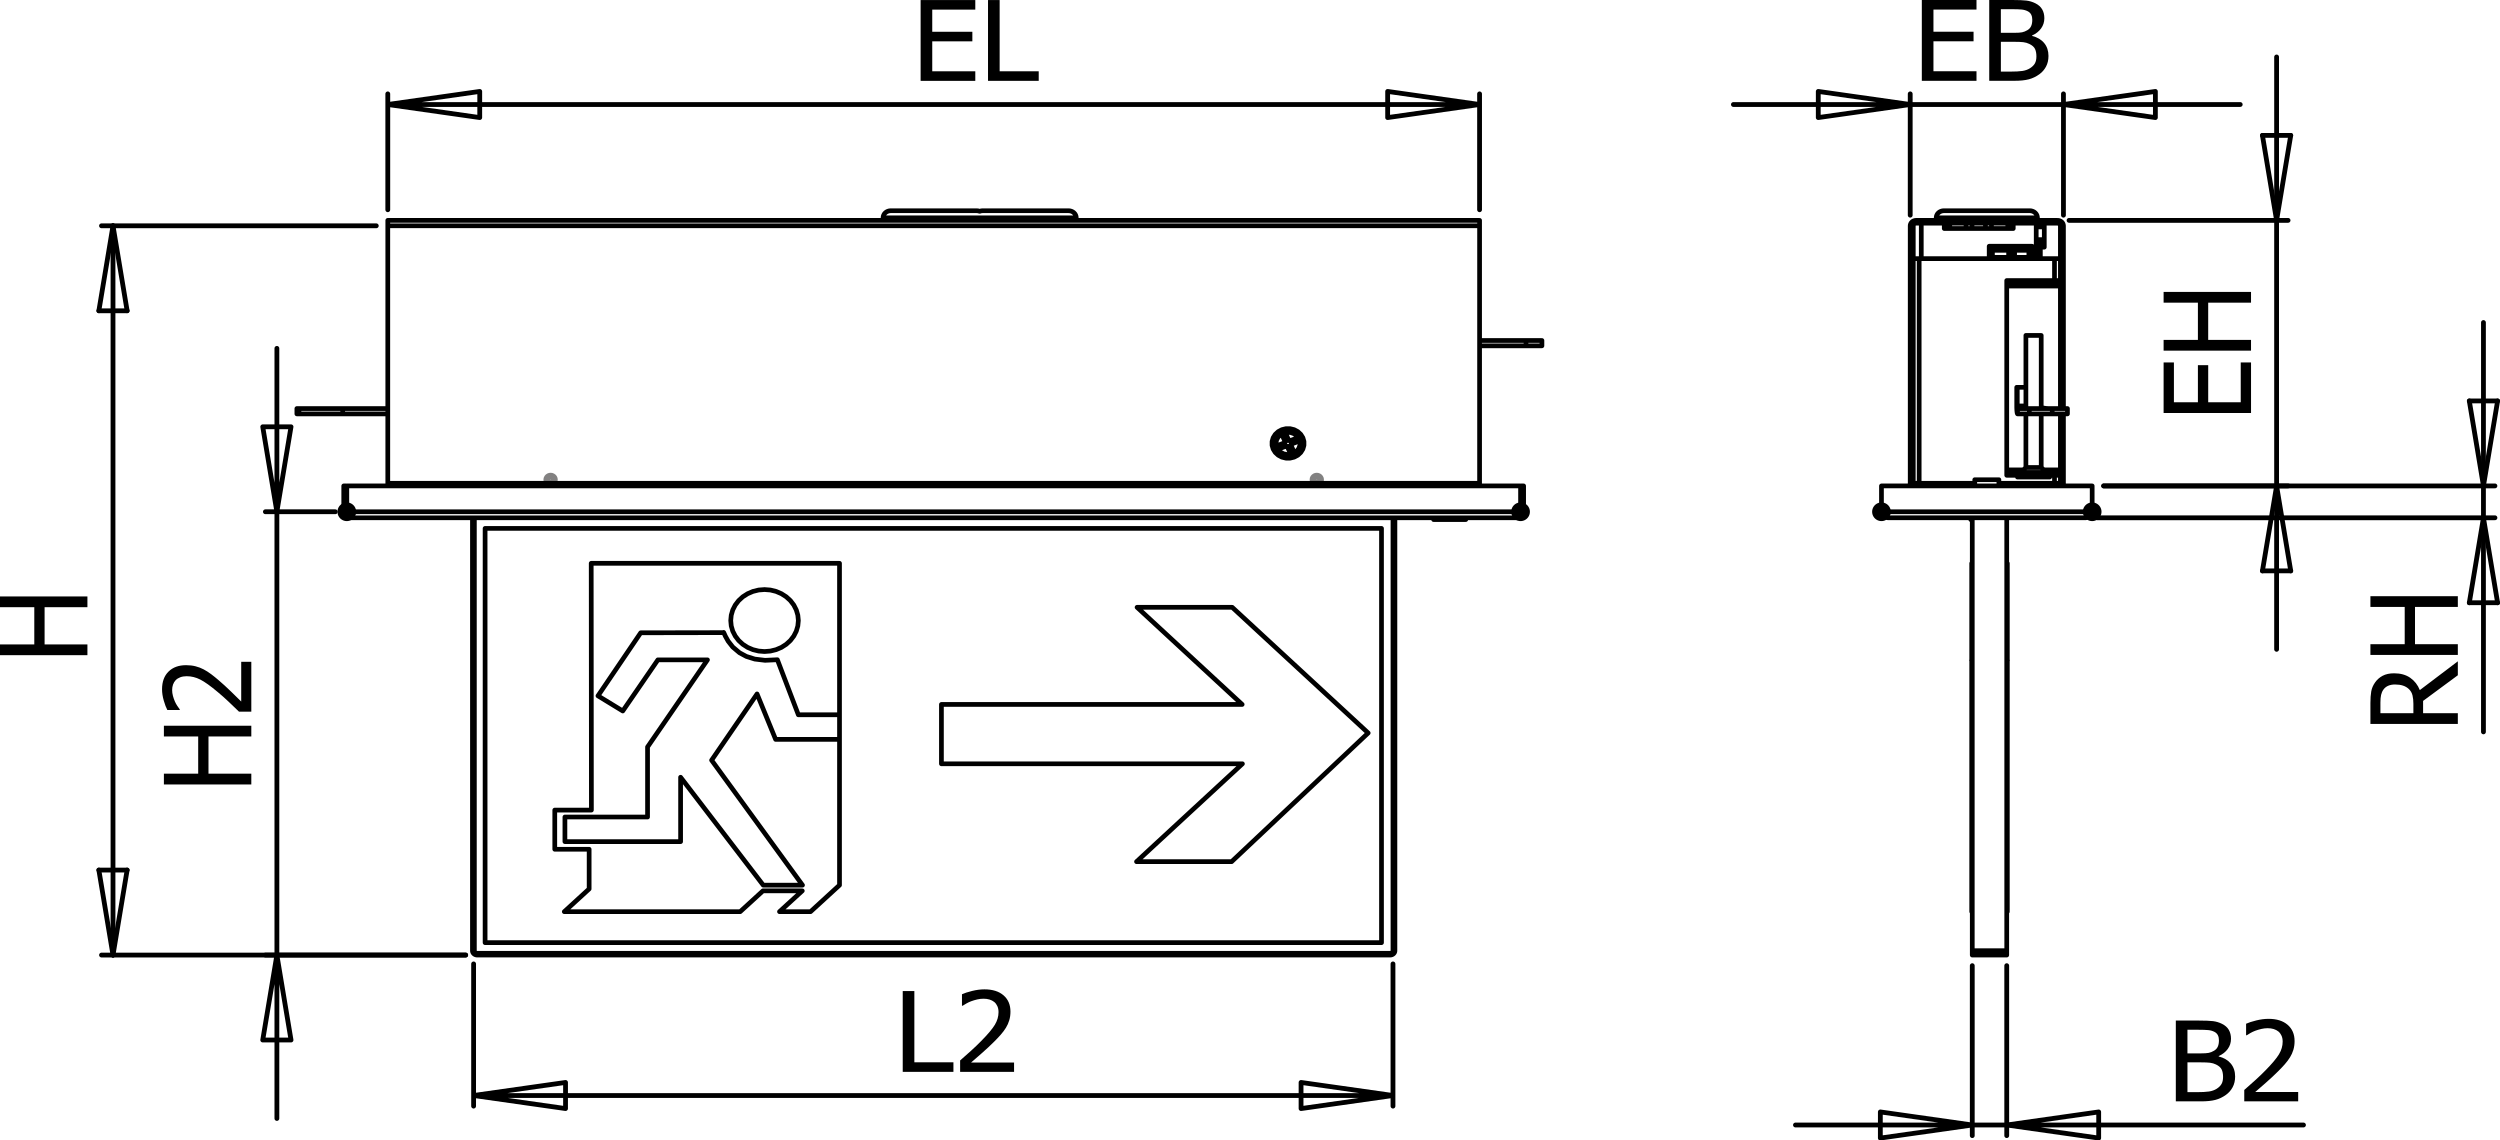
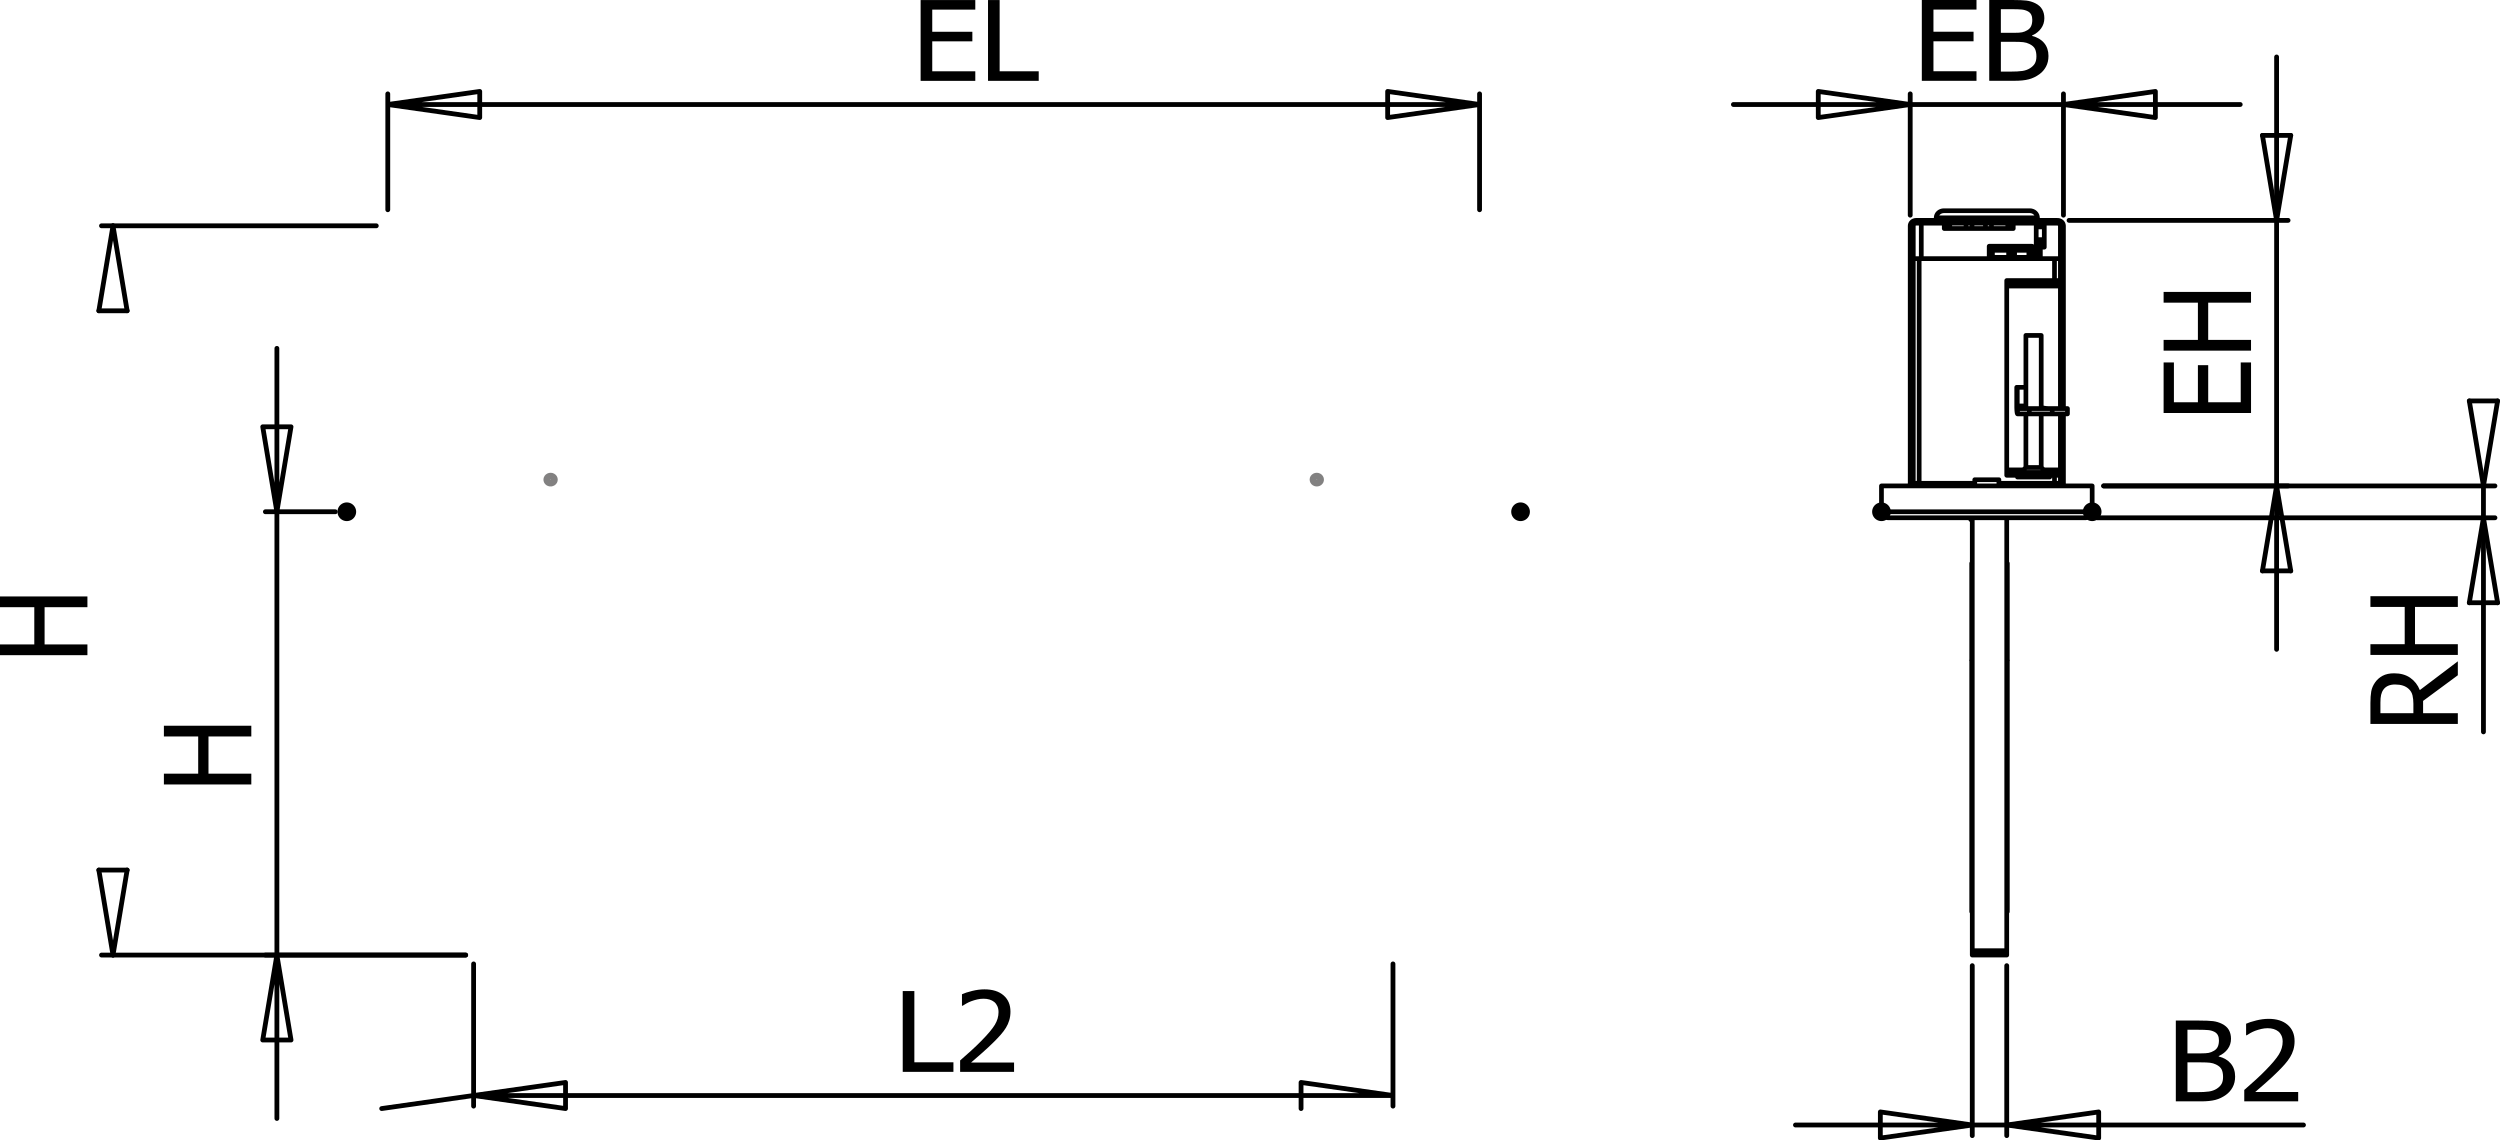
<svg xmlns="http://www.w3.org/2000/svg" version="1.1" id="Ebene_1" width="265.417" height="121.079" viewBox="0 0 265.417 121.079" style="overflow:visible;enable-background:new 0 0 265.417 121.079;" xml:space="preserve">
  <g style="enable-background:new    ;">
    <path d="M97.739,8.583V0.005h5.805v1.016h-4.57v2.352h4.258v1.016h-4.258v3.18h4.57v1.016H97.739z" />
    <path d="M110.278,8.583h-5.383V0.005h1.234v7.563h4.148V8.583z" />
  </g>
  <g style="enable-background:new    ;">
    <path d="M9.281,63.323v1.141H4.734v3.953h4.547v1.141H0v-1.141h3.641v-3.953H0v-1.141H9.281z" />
  </g>
  <g style="enable-background:new    ;">
    <path d="M26.681,77.047v1.141h-4.547v3.953h4.547v1.141H17.4v-1.141h3.641v-3.953H17.4v-1.141H26.681z" />
-     <path d="M26.681,70.259v5.297h-1.307c-0.391-0.381-0.765-0.74-1.123-1.078c-0.357-0.339-0.73-0.669-1.117-0.992   c-0.777-0.654-1.4-1.1-1.868-1.338s-0.951-0.357-1.45-0.357c-0.258,0-0.484,0.038-0.68,0.112c-0.195,0.075-0.358,0.178-0.487,0.309   c-0.125,0.135-0.218,0.29-0.28,0.467s-0.094,0.371-0.094,0.583c0,0.204,0.028,0.41,0.085,0.62s0.127,0.41,0.211,0.603   c0.071,0.161,0.158,0.317,0.258,0.467c0.101,0.15,0.187,0.271,0.258,0.363v0.063h-1.322c-0.129-0.238-0.254-0.569-0.377-0.993   c-0.123-0.425-0.184-0.827-0.184-1.208c0-0.799,0.229-1.425,0.688-1.878s1.081-0.68,1.866-0.68c0.362,0,0.696,0.04,1.003,0.118   c0.308,0.079,0.592,0.188,0.854,0.325c0.27,0.143,0.538,0.313,0.804,0.513c0.266,0.2,0.527,0.411,0.785,0.634   c0.424,0.361,0.864,0.763,1.321,1.207c0.457,0.444,0.818,0.798,1.084,1.063v-4.22H26.681z" />
  </g>
  <g style="enable-background:new    ;">
    <path d="M101.223,113.796H95.84v-8.578h1.234v7.563h4.148V113.796z" />
    <path d="M107.66,113.796h-5.727v-1.211c0.412-0.361,0.801-0.707,1.168-1.037c0.366-0.33,0.724-0.674,1.074-1.031   c0.708-0.718,1.19-1.293,1.449-1.725c0.258-0.432,0.387-0.878,0.387-1.339c0-0.238-0.041-0.447-0.122-0.628   s-0.192-0.33-0.334-0.449c-0.146-0.115-0.314-0.201-0.506-0.26c-0.191-0.057-0.401-0.086-0.63-0.086   c-0.221,0-0.444,0.026-0.671,0.078c-0.227,0.053-0.444,0.117-0.652,0.195c-0.175,0.065-0.343,0.146-0.505,0.238   s-0.293,0.172-0.393,0.238h-0.069v-1.223c0.257-0.119,0.616-0.236,1.075-0.35c0.459-0.113,0.895-0.17,1.306-0.17   c0.864,0,1.542,0.212,2.032,0.636c0.49,0.425,0.735,0.999,0.735,1.725c0,0.334-0.042,0.643-0.128,0.927   c-0.085,0.284-0.203,0.547-0.352,0.789c-0.154,0.249-0.339,0.496-0.555,0.742c-0.216,0.245-0.445,0.487-0.686,0.726   c-0.391,0.392-0.826,0.798-1.307,1.22c-0.48,0.423-0.863,0.756-1.15,1.002h4.561V113.796z" />
  </g>
  <g style="enable-background:new    ;">
    <path d="M204.033,8.578V0h5.805v1.016h-4.57v2.352h4.258v1.016h-4.258v3.18h4.57v1.016H204.033z" />
    <path d="M217.48,5.945c0,0.426-0.087,0.803-0.262,1.129c-0.174,0.327-0.409,0.596-0.703,0.807   c-0.349,0.254-0.723,0.433-1.121,0.539c-0.398,0.105-0.913,0.158-1.544,0.158h-2.659V0h2.459c0.66,0,1.154,0.021,1.484,0.061   s0.646,0.135,0.949,0.285c0.332,0.165,0.575,0.381,0.729,0.648c0.153,0.267,0.23,0.581,0.23,0.941c0,0.403-0.115,0.764-0.346,1.083   c-0.229,0.319-0.548,0.568-0.955,0.75v0.046c0.553,0.139,0.98,0.391,1.283,0.758C217.329,4.938,217.48,5.396,217.48,5.945z    M215.761,2.098c0-0.207-0.037-0.386-0.112-0.538c-0.074-0.151-0.194-0.271-0.36-0.359c-0.199-0.104-0.422-0.167-0.666-0.19   c-0.245-0.023-0.583-0.035-1.015-0.035h-1.183v2.508h1.4c0.386,0,0.67-0.018,0.853-0.055c0.183-0.036,0.371-0.112,0.566-0.227   c0.187-0.111,0.319-0.257,0.398-0.437C215.722,2.585,215.761,2.363,215.761,2.098z M216.199,5.991c0-0.322-0.05-0.587-0.149-0.796   s-0.301-0.387-0.604-0.532c-0.195-0.096-0.408-0.157-0.639-0.185c-0.23-0.026-0.558-0.04-0.98-0.04h-1.401v3.164h1.003   c0.539,0,0.965-0.023,1.276-0.069c0.311-0.046,0.585-0.144,0.821-0.293c0.232-0.149,0.403-0.319,0.511-0.509   C216.145,6.54,216.199,6.294,216.199,5.991z" />
  </g>
  <g style="enable-background:new    ;">
    <path d="M238.984,43.847h-9.281v-5.367h1.094v4.227h2.547v-3.938h1.094v3.938h3.453v-4.227h1.094V43.847z" />
    <path d="M238.984,30.992v1.141h-4.547v3.953h4.547v1.141h-9.281v-1.141h3.641v-3.953h-3.641v-1.141H238.984z" />
  </g>
  <g style="enable-background:new    ;">
    <path d="M260.94,70.209v1.481l-3.688,2.722v1.305h3.688v1.141h-9.281v-2.215c0-0.492,0.029-0.904,0.087-1.236   c0.059-0.333,0.193-0.65,0.405-0.95c0.208-0.3,0.477-0.537,0.805-0.712c0.329-0.175,0.736-0.263,1.223-0.263   c0.682,0,1.251,0.16,1.709,0.479c0.457,0.319,0.796,0.753,1.016,1.304L260.94,70.209z M254.272,72.67   c-0.27,0-0.51,0.044-0.72,0.133c-0.209,0.089-0.381,0.226-0.514,0.411c-0.116,0.162-0.198,0.352-0.246,0.567   s-0.071,0.483-0.071,0.804v1.133h3.5v-1.006c0-0.328-0.031-0.623-0.094-0.885c-0.062-0.262-0.19-0.485-0.386-0.671   c-0.175-0.166-0.382-0.288-0.623-0.367C254.878,72.71,254.596,72.67,254.272,72.67z" />
    <path d="M260.94,63.296v1.141h-4.547v3.953h4.547v1.141h-9.281V68.39h3.641v-3.953h-3.641v-1.141H260.94z" />
  </g>
  <g style="enable-background:new    ;">
    <path d="M237.296,114.295c0,0.427-0.087,0.803-0.262,1.129c-0.175,0.327-0.409,0.596-0.704,0.807   c-0.35,0.254-0.724,0.434-1.123,0.539c-0.398,0.105-0.914,0.158-1.546,0.158H231v-8.578h2.462c0.661,0,1.156,0.021,1.487,0.061   c0.33,0.04,0.646,0.136,0.95,0.285c0.332,0.165,0.575,0.381,0.729,0.647c0.153,0.268,0.23,0.581,0.23,0.942   c0,0.403-0.115,0.764-0.346,1.082c-0.231,0.319-0.55,0.569-0.957,0.75v0.046c0.553,0.139,0.981,0.391,1.285,0.758   S237.296,113.745,237.296,114.295z M235.578,110.448c0-0.207-0.037-0.387-0.112-0.538s-0.195-0.271-0.361-0.359   c-0.2-0.104-0.423-0.167-0.668-0.19c-0.245-0.022-0.584-0.034-1.017-0.034h-1.186v2.508h1.403c0.387,0,0.672-0.019,0.854-0.055   c0.184-0.036,0.372-0.112,0.568-0.228c0.187-0.11,0.32-0.257,0.399-0.437C235.538,110.935,235.578,110.712,235.578,110.448z    M236.015,114.341c0-0.322-0.05-0.588-0.149-0.797c-0.101-0.209-0.302-0.387-0.605-0.532c-0.195-0.096-0.409-0.157-0.64-0.185   c-0.231-0.026-0.559-0.04-0.982-0.04h-1.404v3.164h1.005c0.541,0,0.967-0.022,1.279-0.069c0.312-0.046,0.586-0.144,0.823-0.293   c0.233-0.149,0.403-0.319,0.512-0.51C235.961,114.89,236.015,114.644,236.015,114.341z" />
    <path d="M243.993,116.928h-5.727v-1.211c0.412-0.361,0.802-0.706,1.168-1.037c0.366-0.33,0.725-0.674,1.074-1.03   c0.708-0.719,1.19-1.293,1.449-1.726c0.258-0.432,0.387-0.878,0.387-1.339c0-0.238-0.041-0.447-0.122-0.628   s-0.192-0.33-0.334-0.449c-0.146-0.115-0.313-0.202-0.505-0.259c-0.191-0.059-0.402-0.087-0.631-0.087   c-0.221,0-0.444,0.026-0.671,0.078c-0.228,0.053-0.444,0.118-0.652,0.195c-0.175,0.065-0.344,0.146-0.506,0.238   s-0.293,0.173-0.394,0.238h-0.068v-1.223c0.258-0.119,0.616-0.235,1.075-0.35c0.459-0.113,0.895-0.17,1.306-0.17   c0.864,0,1.542,0.212,2.032,0.636c0.49,0.425,0.735,0.999,0.735,1.725c0,0.334-0.043,0.643-0.128,0.927s-0.202,0.547-0.353,0.788   c-0.153,0.25-0.339,0.497-0.555,0.743c-0.217,0.245-0.445,0.487-0.686,0.726c-0.392,0.391-0.826,0.798-1.307,1.22   c-0.48,0.423-0.864,0.757-1.15,1.002h4.561V116.928z" />
  </g>
  <path style="fill:none;stroke:#828181;stroke-width:0.709;stroke-miterlimit:2.414;" d="M58.84,50.814L58.8,50.728l-0.063-0.073  l-0.082-0.057l-0.092-0.037l-0.1-0.012l-0.101,0.009l-0.094,0.033l-0.082,0.053l-0.066,0.072L58.074,50.8l-0.021,0.091l0.004,0.093  l0.029,0.089l0.052,0.08l0.072,0.064l0.088,0.046l0.098,0.025l0.101,0.001l0.099-0.023l0.09-0.044l0.075-0.063l0.055-0.078  l0.033-0.089l0.007-0.093L58.84,50.814L58.84,50.814z M139.412,50.814l0.04-0.086l0.064-0.073l0.08-0.057l0.094-0.037l0.099-0.012  l0.101,0.009l0.094,0.033l0.083,0.053l0.066,0.072l0.045,0.083l0.021,0.091l-0.003,0.093l-0.029,0.089l-0.054,0.08l-0.071,0.064  l-0.086,0.046l-0.099,0.025l-0.103,0.001l-0.098-0.023l-0.09-0.044l-0.073-0.063l-0.056-0.078l-0.031-0.089l-0.009-0.093  L139.412,50.814L139.412,50.814z" />
-   <path style="fill:none;stroke:#000000;stroke-width:0.51;stroke-linecap:round;stroke-linejoin:round;stroke-miterlimit:2.414;" d="  M50.281,102.335v15.099 M147.888,102.335v15.099 M50.281,116.306h97.607 M50.281,116.306l9.76-1.387 M60.041,114.919v2.774   M60.041,117.693l-9.76-1.388 M147.888,116.306l-9.759,1.388 M138.129,117.693v-2.774 M138.129,114.919l9.759,1.387" />
+   <path style="fill:none;stroke:#000000;stroke-width:0.51;stroke-linecap:round;stroke-linejoin:round;stroke-miterlimit:2.414;" d="  M50.281,102.335v15.099 M147.888,102.335v15.099 M50.281,116.306h97.607 M50.281,116.306l9.76-1.387 M60.041,114.919v2.774   M60.041,117.693l-9.76-1.388 l-9.759,1.388 M138.129,117.693v-2.774 M138.129,114.919l9.759,1.387" />
  <path style="fill:none;stroke:#000000;stroke-width:0.51;stroke-linecap:round;stroke-linejoin:round;stroke-miterlimit:2.414;" d="  M35.599,54.332h-7.424 M49.442,101.395H28.174 M29.396,54.332V36.984 M29.396,54.332v47.063 M29.396,101.395v17.349 M29.396,54.332  l-1.502-9.021 M27.894,45.311h3.004 M30.896,45.311l-1.502,9.021 M29.396,101.395l1.502,9.021 M30.896,110.415h-3.004   M27.894,110.415l1.502-9.021" />
  <line style="fill:none;stroke:#000000;stroke-width:0.51;stroke-linecap:round;stroke-linejoin:round;stroke-miterlimit:2.414;" x1="39.95" y1="23.973" x2="10.776" y2="23.973" />
  <line style="fill:none;stroke:#000000;stroke-width:0.51;stroke-linecap:round;stroke-linejoin:round;stroke-miterlimit:2.414;" x1="49.442" y1="101.395" x2="10.777" y2="101.395" />
-   <line style="fill:none;stroke:#000000;stroke-width:0.51;stroke-linecap:round;stroke-linejoin:round;stroke-miterlimit:2.414;" x1="11.997" y1="23.973" x2="11.997" y2="101.395" />
  <line style="fill:none;stroke:#000000;stroke-width:0.51;stroke-linecap:round;stroke-linejoin:round;stroke-miterlimit:2.414;" x1="11.997" y1="23.973" x2="13.498" y2="32.995" />
  <line style="fill:none;stroke:#000000;stroke-width:0.51;stroke-linecap:round;stroke-linejoin:round;stroke-miterlimit:2.414;" x1="13.498" y1="32.995" x2="10.495" y2="32.995" />
  <line style="fill:none;stroke:#000000;stroke-width:0.51;stroke-linecap:round;stroke-linejoin:round;stroke-miterlimit:2.414;" x1="10.495" y1="32.995" x2="11.997" y2="23.973" />
  <line style="fill:none;stroke:#000000;stroke-width:0.51;stroke-linecap:round;stroke-linejoin:round;stroke-miterlimit:2.414;" x1="11.997" y1="101.395" x2="10.495" y2="92.372" />
  <line style="fill:none;stroke:#000000;stroke-width:0.51;stroke-linecap:round;stroke-linejoin:round;stroke-miterlimit:2.414;" x1="10.495" y1="92.372" x2="13.498" y2="92.372" />
  <line style="fill:none;stroke:#000000;stroke-width:0.51;stroke-linecap:round;stroke-linejoin:round;stroke-miterlimit:2.414;" x1="13.498" y1="92.372" x2="11.997" y2="101.395" />
  <line style="fill:none;stroke:#000000;stroke-width:0.51;stroke-linecap:round;stroke-linejoin:round;stroke-miterlimit:2.414;" x1="219.664" y1="23.396" x2="242.918" y2="23.396" />
  <line style="fill:none;stroke:#000000;stroke-width:0.51;stroke-linecap:round;stroke-linejoin:round;stroke-miterlimit:2.414;" x1="223.338" y1="51.588" x2="242.918" y2="51.588" />
  <line style="fill:none;stroke:#000000;stroke-width:0.51;stroke-linecap:round;stroke-linejoin:round;stroke-miterlimit:2.414;" x1="241.699" y1="23.396" x2="241.699" y2="6.047" />
  <line style="fill:none;stroke:#000000;stroke-width:0.51;stroke-linecap:round;stroke-linejoin:round;stroke-miterlimit:2.414;" x1="241.699" y1="23.396" x2="241.699" y2="51.588" />
  <line style="fill:none;stroke:#000000;stroke-width:0.51;stroke-linecap:round;stroke-linejoin:round;stroke-miterlimit:2.414;" x1="241.699" y1="51.588" x2="241.699" y2="68.937" />
  <line style="fill:none;stroke:#000000;stroke-width:0.51;stroke-linecap:round;stroke-linejoin:round;stroke-miterlimit:2.414;" x1="241.699" y1="23.396" x2="240.196" y2="14.374" />
  <line style="fill:none;stroke:#000000;stroke-width:0.51;stroke-linecap:round;stroke-linejoin:round;stroke-miterlimit:2.414;" x1="240.196" y1="14.374" x2="243.201" y2="14.374" />
  <line style="fill:none;stroke:#000000;stroke-width:0.51;stroke-linecap:round;stroke-linejoin:round;stroke-miterlimit:2.414;" x1="243.201" y1="14.374" x2="241.699" y2="23.396" />
  <line style="fill:none;stroke:#000000;stroke-width:0.51;stroke-linecap:round;stroke-linejoin:round;stroke-miterlimit:2.414;" x1="241.699" y1="51.588" x2="243.201" y2="60.61" />
  <line style="fill:none;stroke:#000000;stroke-width:0.51;stroke-linecap:round;stroke-linejoin:round;stroke-miterlimit:2.414;" x1="243.201" y1="60.61" x2="240.196" y2="60.61" />
  <line style="fill:none;stroke:#000000;stroke-width:0.51;stroke-linecap:round;stroke-linejoin:round;stroke-miterlimit:2.414;" x1="240.196" y1="60.61" x2="241.701" y2="51.588" />
  <line style="fill:none;stroke:#000000;stroke-width:0.51;stroke-linecap:round;stroke-linejoin:round;stroke-miterlimit:2.414;" x1="223.338" y1="51.588" x2="264.879" y2="51.588" />
  <line style="fill:none;stroke:#000000;stroke-width:0.51;stroke-linecap:round;stroke-linejoin:round;stroke-miterlimit:2.414;" x1="222.649" y1="54.971" x2="264.881" y2="54.971" />
-   <line style="fill:none;stroke:#000000;stroke-width:0.51;stroke-linecap:round;stroke-linejoin:round;stroke-miterlimit:2.414;" x1="263.66" y1="51.588" x2="263.66" y2="34.24" />
  <line style="fill:none;stroke:#000000;stroke-width:0.51;stroke-linecap:round;stroke-linejoin:round;stroke-miterlimit:2.414;" x1="263.66" y1="51.588" x2="263.66" y2="54.971" />
  <line style="fill:none;stroke:#000000;stroke-width:0.51;stroke-linecap:round;stroke-linejoin:round;stroke-miterlimit:2.414;" x1="263.66" y1="54.971" x2="263.66" y2="77.701" />
  <line style="fill:none;stroke:#000000;stroke-width:0.51;stroke-linecap:round;stroke-linejoin:round;stroke-miterlimit:2.414;" x1="263.66" y1="51.588" x2="262.158" y2="42.567" />
  <line style="fill:none;stroke:#000000;stroke-width:0.51;stroke-linecap:round;stroke-linejoin:round;stroke-miterlimit:2.414;" x1="262.158" y1="42.567" x2="265.163" y2="42.567" />
  <line style="fill:none;stroke:#000000;stroke-width:0.51;stroke-linecap:round;stroke-linejoin:round;stroke-miterlimit:2.414;" x1="265.163" y1="42.567" x2="263.66" y2="51.588" />
  <line style="fill:none;stroke:#000000;stroke-width:0.51;stroke-linecap:round;stroke-linejoin:round;stroke-miterlimit:2.414;" x1="263.66" y1="54.971" x2="265.163" y2="63.993" />
  <line style="fill:none;stroke:#000000;stroke-width:0.51;stroke-linecap:round;stroke-linejoin:round;stroke-miterlimit:2.414;" x1="265.163" y1="63.993" x2="262.158" y2="63.993" />
  <line style="fill:none;stroke:#000000;stroke-width:0.51;stroke-linecap:round;stroke-linejoin:round;stroke-miterlimit:2.414;" x1="262.158" y1="63.993" x2="263.66" y2="54.971" />
  <path style="fill:none;stroke:#000000;stroke-width:0.51;stroke-linecap:round;stroke-linejoin:round;stroke-miterlimit:2.414;" d="  M41.17,22.268V9.966 M157.081,22.268V9.966 M41.17,11.095h115.91 M41.17,11.095l9.761-1.388 M50.932,9.706v2.775 M50.932,12.482  l-9.761-1.388 M157.081,11.095l-9.761,1.388 M147.322,12.482V9.707 M147.322,9.706l9.759,1.388 M202.801,22.846V9.966   M219.07,22.846V9.966 M202.801,11.095H184.03 M202.801,11.095h16.269 M219.07,11.095h18.768 M202.801,11.095l-9.762,1.388   M193.04,12.482V9.707 M193.04,9.706l9.762,1.388 M219.07,11.095l9.76-1.388 M228.83,9.706v2.775 M228.83,12.482l-9.76-1.388" />
  <path style="fill:none;stroke:#000000;stroke-width:0.51;stroke-linecap:round;stroke-linejoin:round;stroke-miterlimit:2.414;" d="  M209.389,102.521v18.045 M213.048,102.521v18.045 M209.389,119.438h-18.771 M209.389,119.438h3.659 M213.048,119.438h31.506   M209.389,119.438l-9.759,1.387 M199.63,120.824v-2.774 M199.63,118.05l9.759,1.388 M213.048,119.438l9.763-1.388 M222.811,118.05  v2.774 M222.811,120.824l-9.763-1.387" />
-   <path style="fill:none;stroke:#000000;stroke-width:0.5;stroke-linecap:round;stroke-linejoin:round;stroke-miterlimit:2.414;" d="  M155.617,55.159v-0.188 M152.201,54.972v0.188 M114.26,23.396v-0.274 M114.26,23.122l-0.017-0.146l-0.045-0.14l-0.075-0.131  l-0.102-0.113l-0.124-0.094l-0.142-0.068l-0.152-0.043l-0.16-0.014 M104.328,22.372l-0.158,0.014l-0.152,0.043l-0.01,0.003   M104.006,22.432l-0.011-0.003l-0.152-0.043l-0.159-0.014 M94.567,22.372l-0.16,0.014l-0.151,0.043l-0.141,0.068l-0.123,0.093  l-0.102,0.114l-0.074,0.131l-0.047,0.14l-0.016,0.146 M93.754,23.122v0.274 M136.659,47.387l0.003,0.008l0.023,0.056l0.005,0.008   M136.493,47.384l0.021,0.014l0.024,0.014l0.022,0.012l0.024,0.011l0.024,0.008l0.026,0.008l0.024,0.005l0.028,0.004   M136.493,47.384l0.01-0.003l0.057-0.022l0.011-0.003 M136.571,47.353l0.012,0.006l0.01,0.005l0.01,0.004l0.011,0.004l0.012,0.003  l0.01,0.003l0.01,0.003l0.014,0.003 M136.998,46.77l-0.022-0.014l-0.021-0.014l-0.024-0.011l-0.024-0.011l-0.026-0.008l-0.024-0.007  l-0.024-0.005l-0.028-0.004 M136.998,46.77l-0.009,0.003l-0.059,0.023l-0.012,0.004 M136.92,46.801l-0.01-0.005l-0.011-0.004  l-0.012-0.004l-0.01-0.004l-0.01-0.003l-0.011-0.003l-0.012-0.004l-0.01-0.003 M136.835,46.768l-0.003-0.009l-0.026-0.054  l-0.003-0.01 M137.492,46.582l0.16,0.357 M136.998,46.77l0.494-0.188 M136.209,46.388l0.388-0.15 M136.414,46.843l-0.205-0.455   M136.414,46.843l-0.016,0.02l-0.016,0.022l-0.012,0.022l-0.01,0.022l-0.012,0.024l-0.007,0.022l-0.009,0.025l-0.003,0.024   M135.841,47.215l0.49-0.189 M135.999,47.573l-0.158-0.357 M136.493,47.384l-0.494,0.189 M137.281,47.768l-0.387,0.148   M137.078,47.313l0.017-0.022l0.012-0.021l0.014-0.023l0.014-0.022l0.007-0.024l0.009-0.023l0.007-0.025l0.003-0.025   M137.653,46.939l-0.494,0.188 M136.894,47.916l-0.204-0.456 M137.078,47.313l0.205,0.455 M136.597,46.238l0.205,0.456   M138.322,46.473l-0.223-0.358l-0.314-0.291l-0.386-0.206l-0.431-0.106h-0.447l-0.429,0.106l-0.386,0.206l-0.316,0.292l-0.224,0.358  l-0.115,0.398v0.412l0.117,0.397l0.222,0.356l0.316,0.291l0.386,0.206l0.431,0.106h0.445l0.431-0.106l0.386-0.206l0.314-0.291  l0.223-0.356l0.115-0.399v-0.412L138.322,46.473L138.322,46.473z M137.045,47.238l0.005-0.009l0.005-0.01l0.007-0.01l0.003-0.009  l0.003-0.009l0.003-0.011l0.005-0.01l0.005-0.011 M137.082,47.159l0.009-0.003l0.059-0.022l0.01-0.005 M137.078,47.313l-0.005-0.011  l-0.022-0.053l-0.003-0.009 M137.088,47.333l-0.387,0.147 M137.022,46.761l0.158,0.358 M136.406,46.823l0.386-0.149 M136.445,46.917  l-0.005,0.009l-0.005,0.009l-0.005,0.01l-0.007,0.01l-0.001,0.009l-0.003,0.011l-0.005,0.01l-0.002,0.009 M136.414,46.843  l0.004,0.009l0.022,0.054l0.005,0.011 M136.413,46.996l-0.011,0.005l-0.061,0.022l-0.01,0.003 M136.47,47.392l-0.158-0.358   M136.835,46.768l-0.058-0.008h-0.056l-0.056,0.007l-0.054,0.017l-0.05,0.023l-0.045,0.031l-0.04,0.038l-0.032,0.042   M137.082,47.159l0.009-0.051l0.001-0.051l-0.008-0.051l-0.018-0.049l-0.024-0.046l-0.035-0.042l-0.04-0.037l-0.047-0.031   M136.413,46.996l-0.011,0.052V47.1l0.007,0.051l0.017,0.049l0.026,0.045l0.031,0.042l0.042,0.037l0.045,0.029 M136.659,47.387  l0.054,0.008h0.057l0.056-0.007l0.054-0.016l0.05-0.024l0.043-0.03l0.04-0.038l0.033-0.043 M153.909,55.159h-0.442h-0.412h-0.353  h-0.273h-0.17h-0.058 M155.617,55.159h-0.059h-0.17h-0.271h-0.354h-0.412h-0.441 M163.701,36.714V36.15 M163.701,36.714h-1.692   M162.01,36.714V36.15 M163.701,36.15h-1.692 M162.01,36.15h-4.927 M162.01,36.714h-4.927 M36.382,43.94v-0.564 M36.382,43.94  h-4.642 M31.741,43.94v-0.564 M36.382,43.375h-4.642 M41.17,43.94h-4.788 M41.17,43.375h-4.788 M31.519,43.94v-0.564 M31.741,43.94  h-0.223 M31.741,43.375h-0.223 M108.887,22.372h0.713h0.695h0.661h0.61h0.543h0.465h0.373h0.274h0.165h0.058 M104.328,22.372h0.057  h0.166h0.274h0.374h0.465h0.544h0.609h0.661h0.695h0.713 M99.126,22.372h0.712h0.695h0.661h0.61h0.544h0.466h0.373h0.274h0.167  h0.055 M94.567,22.372h0.055h0.168h0.273h0.374h0.465h0.544h0.61h0.662h0.695h0.712 M36.779,54.332h-0.285 M36.922,54.604  l-0.077-0.064l-0.065-0.175l-0.001-0.033 M37.185,54.972l-0.242-0.042l-0.233-0.134l-0.158-0.208l-0.058-0.255 M36.494,54.332  v-2.744 M36.494,51.588h0.285 M36.779,54.332v-2.744 M36.819,54.332h124.614 M161.067,54.972l0.083-0.041l0.082-0.115l0.085-0.176  l0.083-0.214l0.033-0.093 M161.067,54.972H37.185 M36.819,54.332l0.091,0.245l0.092,0.207l0.091,0.14l0.091,0.048 M36.819,51.588  h124.614 M161.433,54.332v-2.744 M36.819,54.332v-2.744 M161.758,51.588h-0.285 M161.758,54.332v-2.744 M161.473,54.332h0.286   M161.473,54.332v-2.744 M161.758,54.332l-0.053,0.245l-0.152,0.207l-0.223,0.14l-0.266,0.048 M161.473,54.332l-0.029,0.145  l-0.087,0.122l-0.031,0.018 M157.082,51.588v-0.005v-0.016v-0.025v-0.033v-0.043v-0.047v-0.053v-0.053 M41.17,51.312v0.053v0.053  v0.047v0.043v0.033v0.025v0.016v0.005 M157.082,51.312H41.17 M41.17,23.973v27.338 M41.17,23.973h115.911 M157.082,51.312V23.973   M135.464,47.076l0.057,0.349l0.167,0.318l0.261,0.259l0.33,0.177l0.372,0.079l0.381-0.027l0.356-0.129l0.297-0.221l0.215-0.291  l0.113-0.337V46.9l-0.113-0.336l-0.215-0.292l-0.297-0.221l-0.356-0.129l-0.381-0.025l-0.372,0.079l-0.33,0.177l-0.261,0.258  l-0.167,0.318L135.464,47.076L135.464,47.076z M157.082,23.396v0.01v0.034v0.053v0.071v0.087v0.102v0.107v0.112 M41.17,23.973  v-0.112v-0.107v-0.102v-0.087v-0.071V23.44v-0.034v-0.01 M41.17,23.396h115.911 M82.758,96.789h3.295 M85.175,94.578l-2.417,2.209   M81.001,94.578h4.174 M78.583,96.789l2.417-2.209 M59.91,96.789h18.673 M62.547,94.376l-2.637,2.413 M62.547,90.163v4.213   M58.898,90.163h3.648 M58.898,86.004v4.159 M62.787,86.004h-3.888 M62.767,59.805l0.02,26.197 M89.128,59.805H62.766   M89.128,75.886V59.805 M89.128,75.886h-4.371 M84.759,75.886l-2.227-5.844 M82.531,70.042l-1.306,0.062l-1.091-0.132l-0.898-0.282  l-0.722-0.388l-0.721-0.61l-0.486-0.621l-0.296-0.53l-0.134-0.299l-0.034-0.072l-0.009-0.019l-0.007-0.009l-0.002-0.001  l-0.001-0.002H76.82h0l-0.001,0.002v0.001l-0.001,0.002l-0.001,0.001l-0.004,0.021 M76.811,67.164l-8.789,0.017 M68.022,67.181  l-4.537,6.694 M63.485,73.875l2.631,1.606 M66.116,75.483l3.729-5.428 M69.845,70.055h5.264 M75.109,70.055l-6.36,9.247   M68.748,79.302v7.438 M68.748,86.739h-8.773 M59.975,86.739v2.612 M59.975,89.352h12.282 M72.257,89.352v-6.834 M72.257,82.518  l8.774,11.455 M81.031,93.973h4.167 M85.199,93.973l-9.651-13.264 M75.548,80.709l4.825-7.034 M80.373,73.673l1.973,4.825   M82.346,78.498h6.783 M89.128,93.973V78.498 M86.053,96.789l3.075-2.816 M84.758,65.882l-0.055,0.573l-0.162,0.552l-0.265,0.52  l-0.359,0.47l-0.443,0.405l-0.512,0.33l-0.567,0.241l-0.604,0.148l-0.624,0.05l-0.623-0.05l-0.604-0.148l-0.567-0.241l-0.513-0.33  l-0.441-0.405l-0.359-0.47l-0.266-0.52l-0.161-0.552l-0.054-0.573l0.054-0.571l0.161-0.554l0.266-0.521l0.359-0.47l0.441-0.405  l0.513-0.328l0.567-0.244l0.604-0.149l0.623-0.049l0.624,0.049l0.604,0.149l0.567,0.244l0.512,0.328l0.443,0.405l0.359,0.47  l0.265,0.521l0.162,0.554L84.758,65.882L84.758,65.882z M50.281,101.207V54.972 M147.888,54.972v46.235 M147.888,101.207H50.281   M51.501,100.078h95.169 M146.67,100.078V56.099 M146.67,56.099H51.501 M51.501,56.099v43.979 M89.128,75.886v2.612 M145.255,77.819  l-14.494,13.657 M130.819,64.476l14.437,13.343 M120.719,64.476h10.1 M131.875,74.788l-11.156-10.312 M99.949,74.788h31.926   M99.949,81.09v-6.301 M131.903,81.09H99.949 M120.662,91.479l11.241-10.389 M130.762,91.479h-10.1 M50.159,100.93V54.972   M50.363,100.93V54.972 M50.363,100.93h-0.204 M50.662,101.395h96.929 M50.662,101.207v0.188 M50.662,101.207h96.929   M147.591,101.207v0.188 M147.591,101.395l0.097-0.009l0.096-0.027l0.085-0.042l0.077-0.057l0.063-0.072l0.047-0.078l0.029-0.089  l0.009-0.089 M147.591,101.207l0.059-0.007l0.058-0.016l0.05-0.024l0.046-0.035l0.038-0.041l0.025-0.048l0.018-0.054l0.006-0.053   M147.888,100.93h0.205 M50.159,100.93l0.009,0.091l0.028,0.087l0.046,0.08l0.063,0.07l0.076,0.057l0.087,0.044l0.095,0.026  l0.098,0.01 M50.363,100.93l0.005,0.053l0.017,0.054l0.027,0.048l0.037,0.041l0.046,0.035l0.051,0.024l0.057,0.016l0.059,0.007   M147.888,54.972v45.958 M148.093,54.972v45.958 M108.887,23.122h-0.765h-0.748h-0.718h-0.673h-0.614h-0.541h-0.46h-0.361   M114.26,23.122h-0.056h-0.164h-0.269h-0.366h-0.458h-0.542h-0.614h-0.672H110.4h-0.75h-0.764 M99.126,23.122h-0.765h-0.75h-0.719  h-0.672h-0.613h-0.542h-0.459H94.24h-0.269h-0.163h-0.054 M104.006,23.122h-0.362h-0.458h-0.542h-0.614h-0.672h-0.718h-0.75h-0.763" />
  <path style="fill:none;stroke:#000000;stroke-width:1.984;stroke-linecap:round;stroke-linejoin:round;stroke-miterlimit:2.414;" d="  M36.819,54.332L36.819,54.332L36.819,54.332z M161.433,54.332L161.433,54.332L161.433,54.332z" />
  <path style="fill:none;stroke:#000000;stroke-width:0.5;stroke-linecap:round;stroke-linejoin:round;stroke-miterlimit:2.414;" d="  M209.227,54.971v0.188 M217.605,50.647v-0.188 M214.188,50.46v0.188 M217.28,50.159l-0.568-0.525 M215.083,49.634l-0.57,0.525   M216.709,49.634V43.94 M216.709,43.375v-7.763 M215.083,35.612v7.763 M215.083,43.94v5.694 M216.308,23.396v-0.274 M205.563,23.122  v0.274 M216.308,23.122l-0.019-0.146l-0.044-0.141l-0.076-0.131l-0.103-0.114l-0.12-0.093l-0.143-0.068l-0.152-0.043l-0.158-0.014   M206.375,22.372l-0.158,0.014l-0.152,0.043l-0.141,0.068L205.8,22.59l-0.103,0.114l-0.074,0.131l-0.047,0.141l-0.014,0.146   M209.655,50.931v0.657 M212.216,51.588v-0.657 M209.311,70.106h0.019 M213.111,70.106h0.018 M209.389,55.159h-0.104h-0.058   M217.879,43.94v-0.564 M217.879,43.94h-2.432 M215.447,43.94v-0.564 M217.879,43.375h-2.432 M214.194,43.375v0.564 M215.447,43.375  h-1.253 M215.447,43.94h-1.253 M219.494,43.94v-0.564 M219.494,43.375h-1.614 M219.494,43.94h-1.614 M214.11,43.099v0.165  l0.006,0.155l0.007,0.147l0.012,0.127l0.013,0.104l0.016,0.078l0.016,0.048l0.017,0.016 M214.166,43.099h-0.056 M214.166,43.099  v0.053l0.002,0.051l0.004,0.048l0.003,0.042l0.005,0.034l0.004,0.025l0.004,0.016l0.007,0.005 M217.528,43.375l-0.181-0.005  l-0.177-0.016l-0.162-0.024l-0.139-0.034l-0.118-0.042l-0.04-0.021 M214.11,41.121h0.056 M214.166,41.121v1.979 M214.11,41.121  v1.979 M215.083,41.121h-0.92 M217.605,50.647h-0.058h-0.172h-0.271h-0.354h-0.41h-0.443h-0.439h-0.413h-0.354h-0.271h-0.17h-0.058   M216.709,49.634h-0.057h-0.157h-0.237h-0.289h-0.295h-0.27h-0.201h-0.11h-0.012 M216.709,35.612h-0.057h-0.157h-0.237h-0.289  h-0.295h-0.27h-0.201h-0.11h-0.012 M206.375,22.372L206.375,22.372h0.056h0.169h0.271h0.376h0.466h0.544h0.611h0.658h0.695h0.713  h0.714h0.695h0.662h0.609h0.544h0.464h0.376h0.272h0.165h0.059l0,0 M216.212,27.457v-1.194 M216.618,26.244v1.211 M209.365,23.696  v0.564 M209.365,24.261h-0.016h-0.044h-0.069h-0.09h-0.104h-0.111h-0.107h-0.1 M208.725,24.261v-0.563 M210.788,24.261v-0.563   M211.427,23.696v0.564 M211.427,24.261h-0.098h-0.109h-0.111h-0.104h-0.089h-0.071h-0.044h-0.016 M206.998,23.696v0.564   M208.725,24.261h-1.728 M213.158,24.261v-0.563 M213.158,24.261h-1.73 M206.823,24.261v-0.563 M206.998,24.261h-0.038h-0.033  h-0.029h-0.027h-0.02h-0.014h-0.011h-0.003 M213.33,23.696v0.564 M213.33,24.261L213.33,24.261h-0.01h-0.016h-0.02h-0.026h-0.029  h-0.033h-0.038 M210.788,24.261h-0.054h-0.156h-0.229h-0.274h-0.27h-0.231h-0.156h-0.054 M206.417,24.261v-0.563 M206.823,24.261  h-0.006h-0.024h-0.036h-0.052h-0.063h-0.068h-0.076h-0.078 M213.739,23.696v0.564 M213.739,24.261h-0.082h-0.076h-0.07h-0.061h-0.05  h-0.037h-0.024h-0.009 M215.742,26.143v1.313 M211.187,26.143h4.555 M211.187,27.457v-1.313 M216.178,27.457v-3.759 M203.976,27.457  v-3.759 M211.247,26.223h0.127 M211.374,26.223v1.141 M211.247,27.363v-1.141 M211.374,27.363h-0.127 M213.455,26.223h0.182   M213.636,26.223v1.141 M213.455,27.363v-1.141 M213.636,27.363h-0.182 M215.528,26.223h0.111 M215.637,26.223v1.107 M215.637,27.33  h-0.111 M215.528,27.33v-1.107 M213.249,27.324h-1.719 M213.249,26.578h-1.719 M213.249,26.578v0.745 M211.53,27.324v-0.745   M215.398,27.324h-1.514 M213.884,27.324v-0.745 M215.398,26.578h-1.514 M215.398,26.578v0.745 M211.53,26.269h1.719   M213.249,26.269v0.31 M211.53,26.578v-0.31 M213.884,26.269h1.516 M215.398,26.269v0.31 M213.884,26.578v-0.31 M199.75,54.333  l0.156,0.223l0.176,0.216l0.177,0.146l0.183,0.053 M222.119,54.333H199.75 M221.425,54.971l0.16-0.041l0.176-0.135l0.177-0.207  l0.181-0.255 M221.425,54.971h-20.983 M199.75,51.588h22.368 M222.119,54.333v-2.745 M199.75,54.333v-2.745 M200.442,54.971  l-0.266-0.048l-0.223-0.138l-0.149-0.208l-0.054-0.244 M222.119,54.333l-0.052,0.244l-0.153,0.208l-0.222,0.138l-0.267,0.048   M217.035,23.696v0.302 M216.178,23.998h0.856 M217.035,25.439v0.072v0.075v0.071v0.068v0.059v0.05v0.04v0.026 M217.035,24.092  v1.347 M217.035,26.239v-0.34 M217.035,26.239l-0.669,0.015l-0.188,0.009 M217.035,24.092v-0.017v-0.018v-0.017v-0.015v-0.013  v-0.009V24v-0.002 M210.934,50.931h-0.376h-0.344h-0.281h-0.191h-0.085h-0.002 M212.216,50.931h-0.006h-0.085h-0.188h-0.281h-0.344  h-0.379 M218.745,30.088h-5.694 M218.745,29.787h-5.694 M213.048,30.088v-0.301 M213.048,50.46h5.694 M213.048,50.46v-0.3   M213.048,50.159h5.694 M213.048,49.883v0.053v0.054v0.047v0.043v0.033v0.026v0.015v0.005 M213.048,30.365h5.694 M213.048,30.088  v0.004v0.015v0.026v0.034v0.042v0.047v0.052v0.055 M213.048,49.883V30.365 M203.126,51.312h0.626 M218.745,51.312h-0.624   M203.126,51.312v0.055v0.052v0.048v0.042v0.034v0.025v0.016v0.004 M218.745,51.588v-0.004v-0.017v-0.025v-0.035v-0.042v-0.048  v-0.053v-0.054 M218.119,27.457h0.12h0.116h0.109h0.096h0.077h0.057h0.037h0.012 M203.752,27.457v23.855 M218.119,27.457h-14.366   M203.126,27.457h0.012h0.035h0.058h0.078h0.094h0.107h0.118h0.124 M203.126,51.588v-0.056v-0.109v-0.113 M202.801,51.312h0.325   M203.05,51.588l0.027-0.056l0.036-0.109l0.013-0.113 M202.5,51.588l0.058-0.004l0.06-0.016l0.05-0.025l0.045-0.034l0.039-0.042  l0.025-0.048l0.02-0.052l0.005-0.055 M203.126,23.973h-0.325 M203.126,51.312V23.973 M202.801,51.312V23.973 M219.07,51.312h-0.327   M219.07,51.312l0.003,0.055l0.018,0.052l0.027,0.048l0.037,0.042l0.045,0.034l0.054,0.025l0.056,0.016l0.06,0.004 M218.745,51.312  l0.011,0.113l0.036,0.108l0.029,0.056 M218.745,23.973v19.403 M218.745,43.94v7.371 M218.745,23.973h0.325 M219.07,23.973v19.403   M219.07,43.94v7.371 M218.444,23.396h-15.019 M218.444,23.696v-0.3 M203.425,23.696v-0.3 M218.444,23.696h-15.019 M203.425,23.696  l-0.06,0.005l-0.055,0.017l-0.055,0.025l-0.043,0.035l-0.036,0.042l-0.028,0.048l-0.019,0.052l-0.006,0.053 M203.425,23.396  l-0.12,0.012l-0.12,0.033l-0.107,0.053l-0.094,0.071l-0.078,0.088l-0.058,0.101l-0.036,0.108l-0.011,0.113 M219.07,23.973  l-0.015-0.112l-0.032-0.107l-0.062-0.102l-0.074-0.087l-0.098-0.071l-0.107-0.053l-0.118-0.034l-0.12-0.011 M218.745,23.973  l-0.007-0.053l-0.018-0.051l-0.028-0.048l-0.038-0.042l-0.043-0.034l-0.053-0.025l-0.057-0.017l-0.058-0.005 M209.33,75.886h0.06   M209.33,75.886V59.805 M209.33,59.805h0.06 M209.33,93.973h0.06 M209.33,93.973V78.498 M209.33,78.498h0.06 M209.33,96.789h0.06   M209.33,96.789v-2.816 M209.33,75.886v2.612 M213.111,86.004v4.159 M213.111,90.163h-0.063 M213.111,86.004h-0.063 M213.111,94.375  h-0.063 M213.111,96.789h-0.063 M213.111,94.375v2.414 M213.111,90.163v4.212 M213.111,59.805h-0.063 M213.111,59.805v26.197   M209.389,54.971v45.959 M213.048,100.93V54.971 M213.048,100.93h-3.659 M213.048,100.93v0.091v0.087v0.08v0.07v0.057v0.044v0.024  v0.012 M213.048,101.395h-3.659 M209.389,101.395v-0.01v-0.026v-0.042v-0.057v-0.072v-0.078v-0.089v-0.089 M215.083,43.099h-0.92   M216.308,23.122h-0.058h-0.161h-0.268h-0.368h-0.459h-0.542h-0.613h-0.675h-0.718h-0.748h-0.765h-0.765h-0.749h-0.716h-0.675  h-0.613h-0.542h-0.459h-0.368h-0.264h-0.165h-0.055l0,0 M216.417,27.457v-1.204 M216.178,25.439h0.856 M217.035,25.901h-0.856   M216.178,24.092h0.856 M218.745,49.883h-1.766 M214.814,49.883h-1.766 M218.119,51.312h-5.904 M209.655,51.312h-5.902   M218.119,51.312V50.46 M218.119,29.787v-2.33" />
  <path style="fill:none;stroke:#000000;stroke-width:1.984;stroke-linecap:round;stroke-linejoin:round;stroke-miterlimit:2.414;" d="  M199.75,54.332L199.75,54.332L199.75,54.332z M222.119,54.332L222.119,54.332L222.119,54.332z" />
</svg>